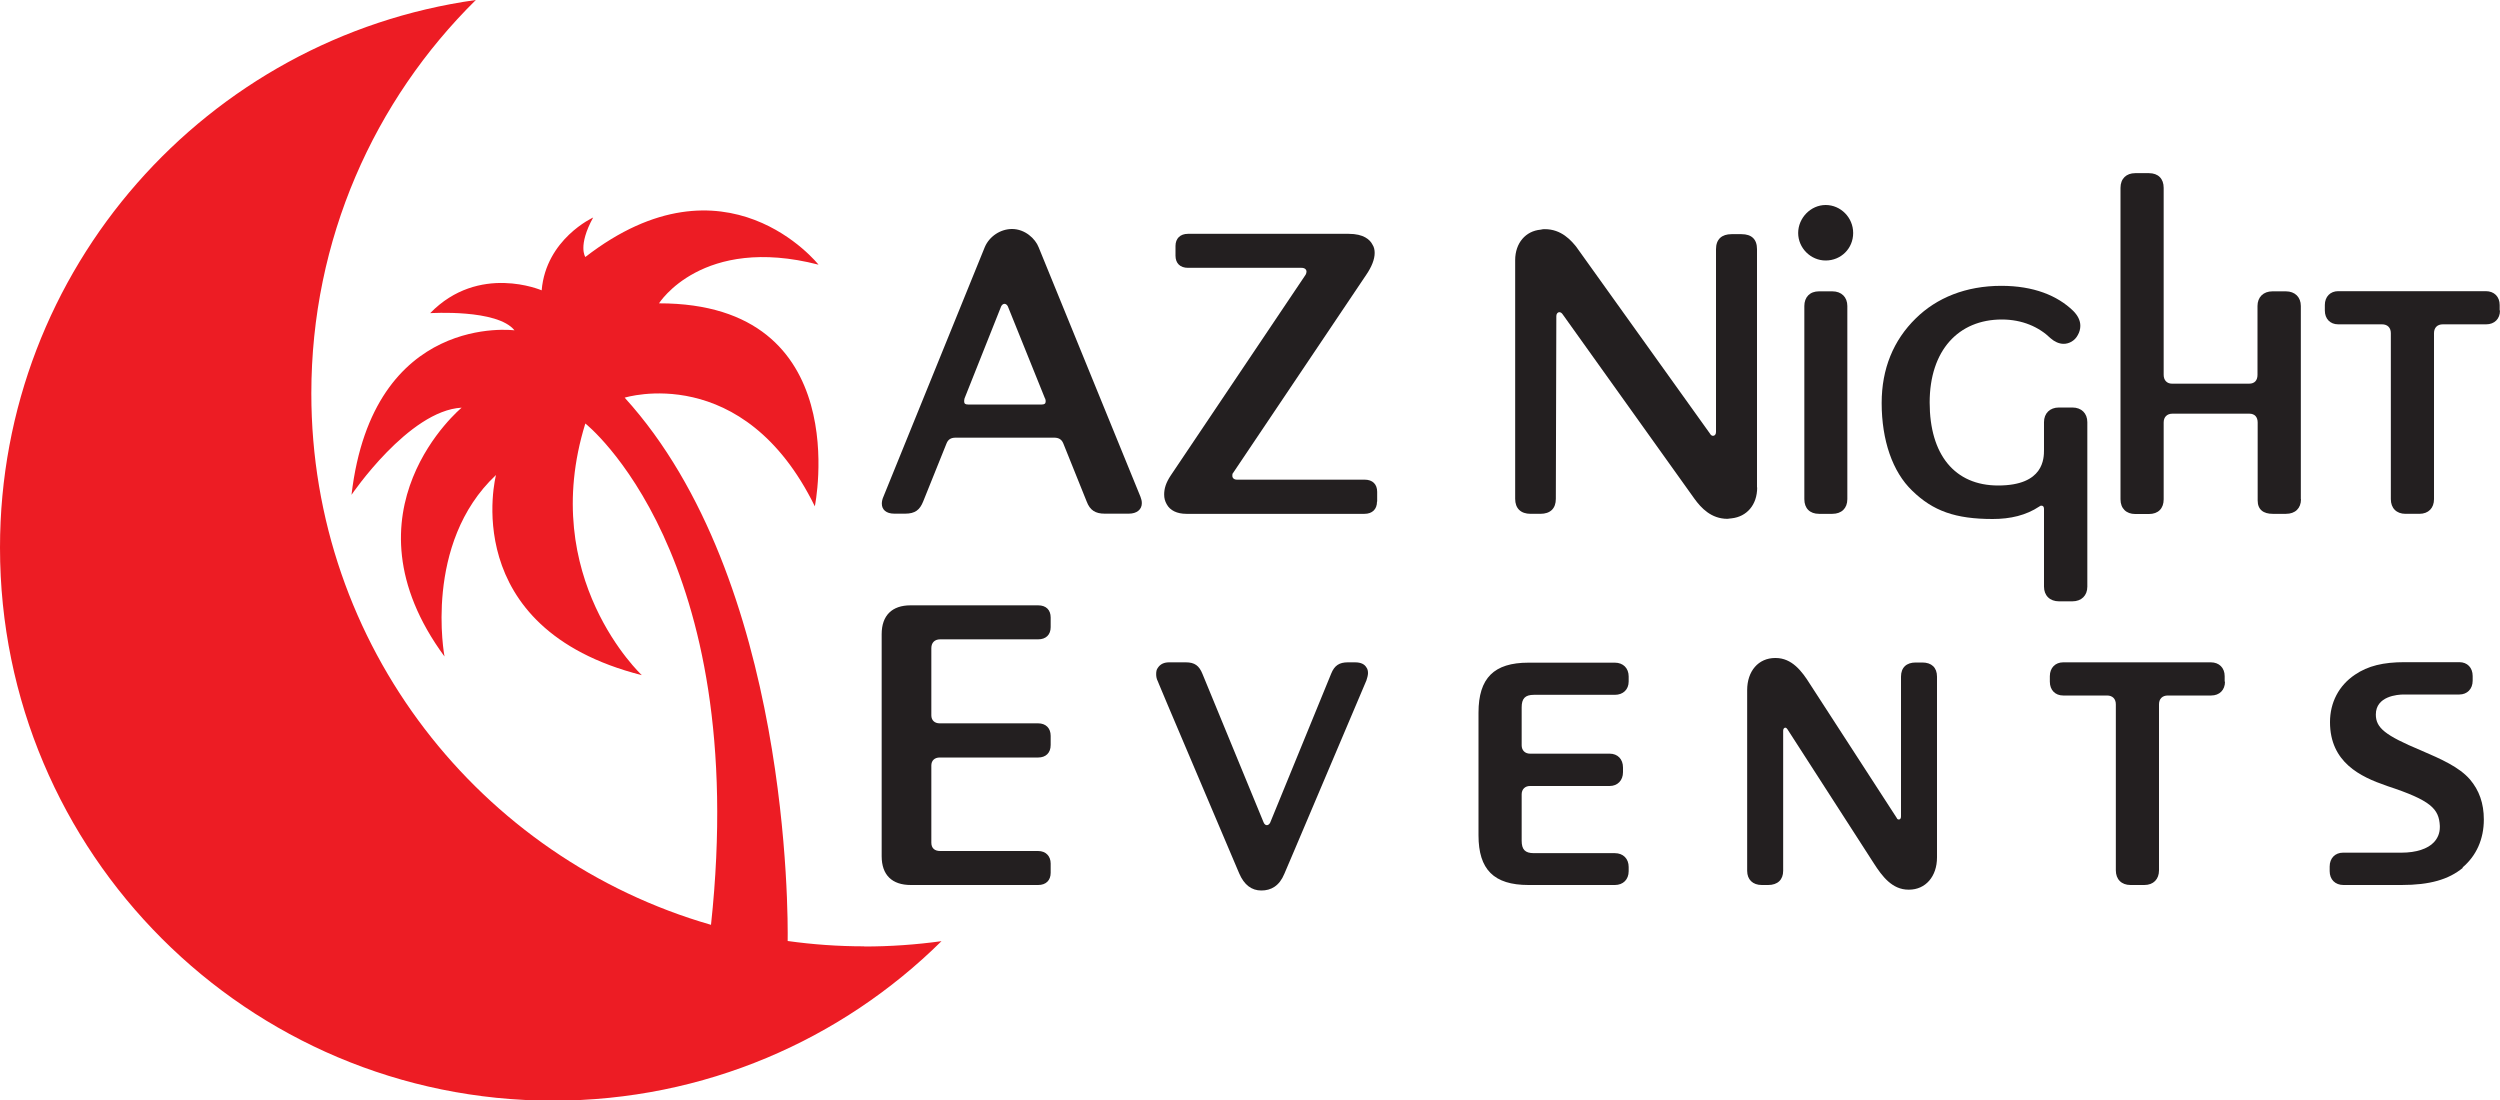
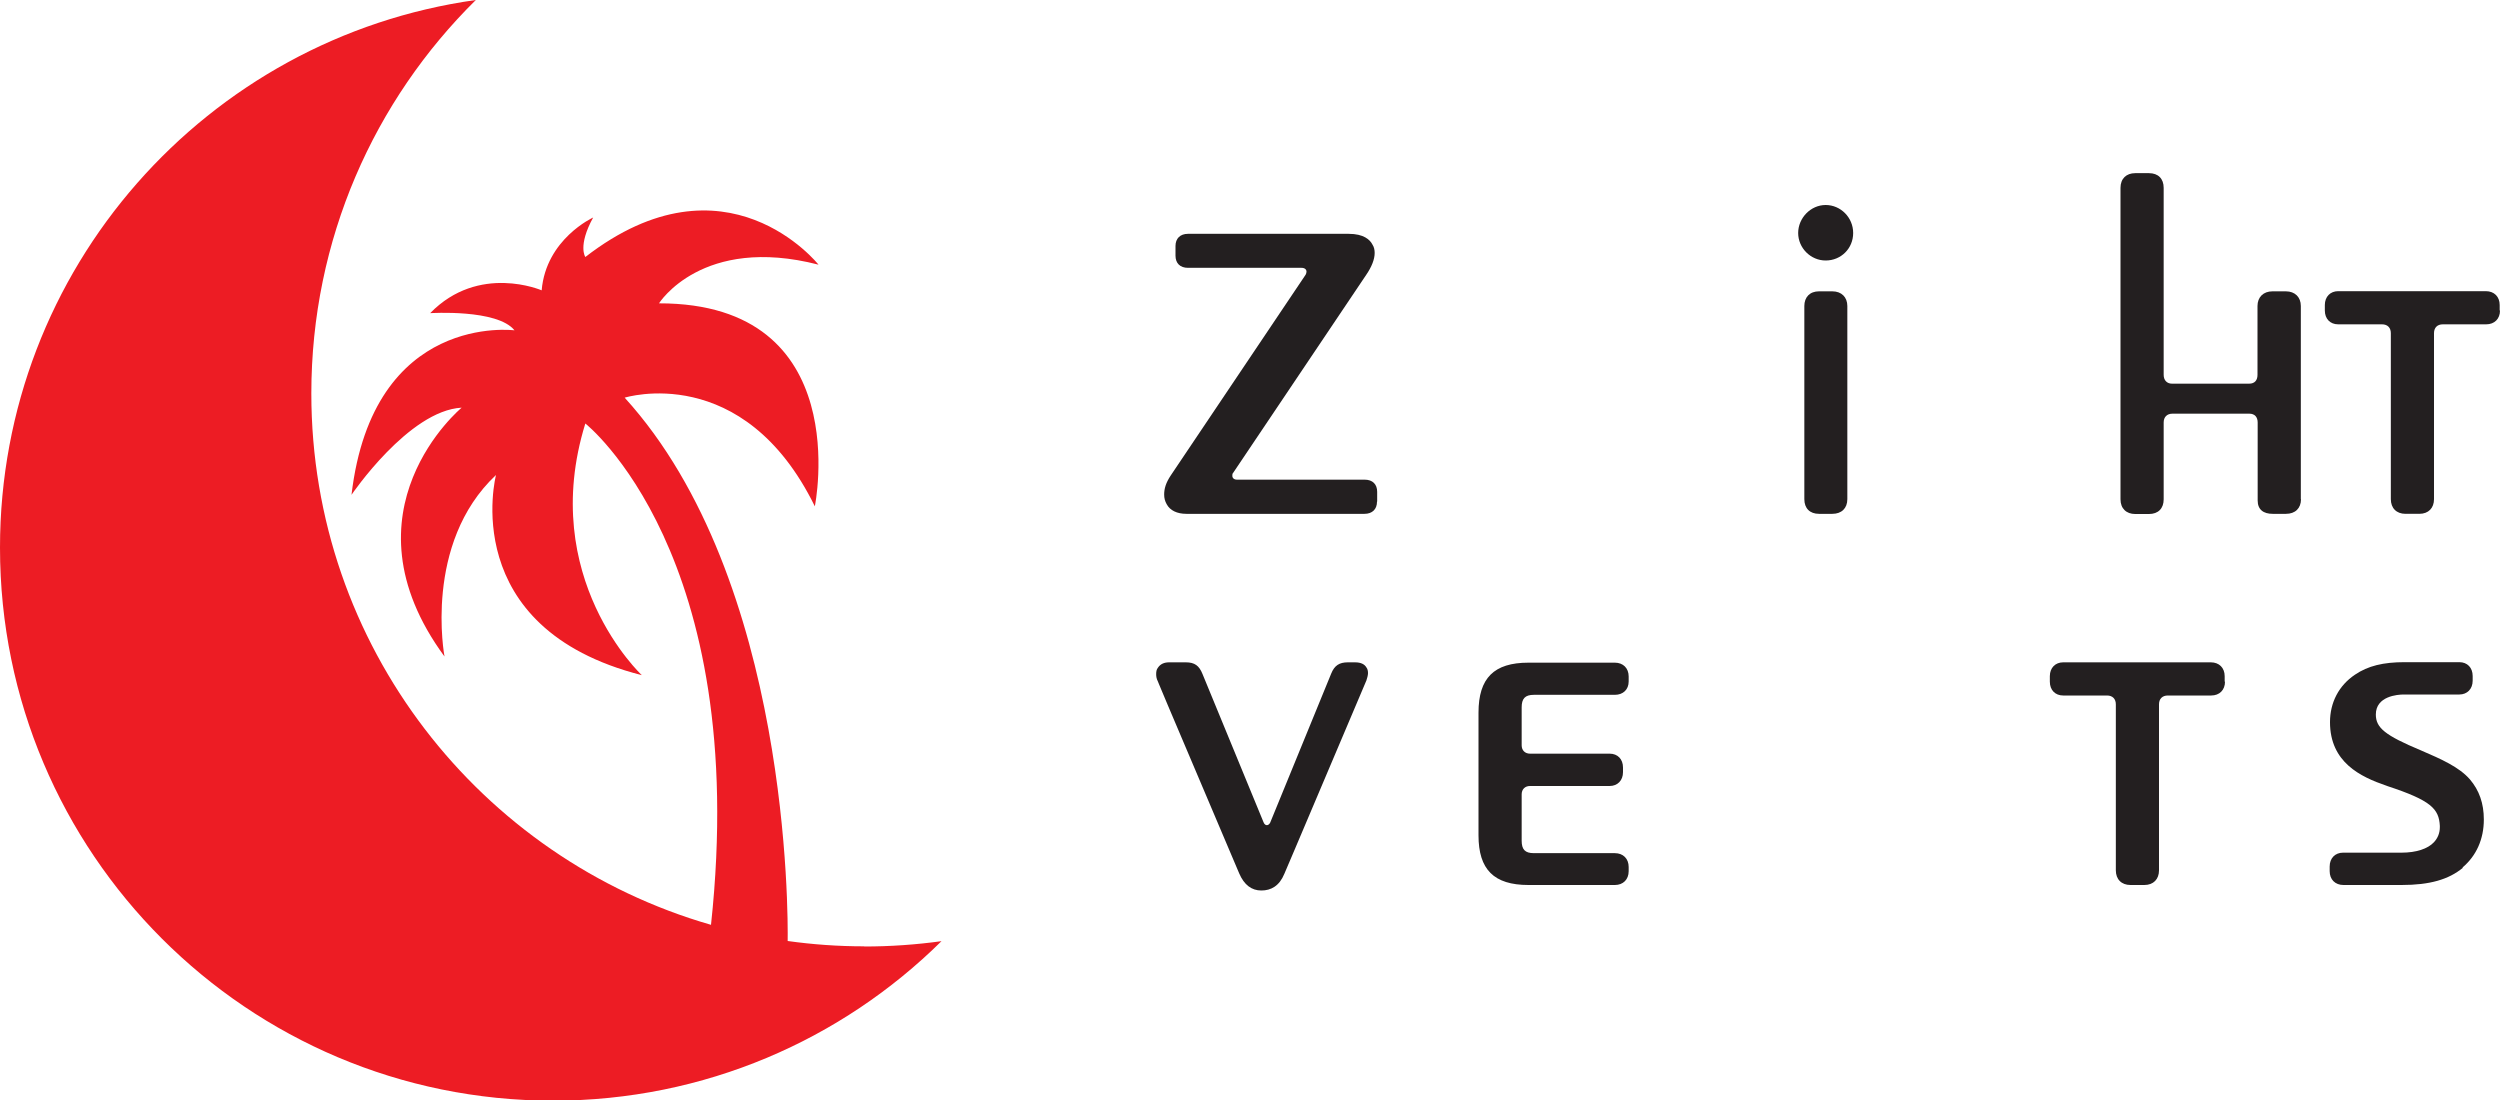
<svg xmlns="http://www.w3.org/2000/svg" id="b" viewBox="0 0 150 66.03">
  <defs>
    <style>.d{fill:#ed1c24;}.e{fill:#231f20;}</style>
  </defs>
  <g id="c">
    <g>
      <path class="d" d="m51.85,56.78c-1.56,0-3.09-.11-4.59-.32.02-1.43.15-21.68-9.78-32.6,0,0,7.12-2.23,11.41,6.52,0,0,2.49-12.19-9.35-12.18,0,0,2.58-4.12,9.57-2.32,0,0-5.54-7-13.99-.46,0,0-.47-.66.47-2.37,0,0-2.83,1.29-3.09,4.37,0,0-3.77-1.63-6.69,1.37,0,0,4.03-.26,5.06,1.03,0,0-8.49-1.12-9.78,9.87,0,0,3.43-5.06,6.61-5.23,0,0-7.46,6.18-1.03,14.93,0,0-1.29-6.78,3.09-10.89,0,0-2.4,9.18,8.75,12.01,0,0-6.26-5.83-3.39-15.1,0,0,9.94,7.82,7.54,30.08-13.85-3.99-23.98-16.75-23.98-31.88,0-9.24,3.77-17.59,9.87-23.61C12.41,2.26,0,16.11,0,32.86c0,18.32,14.85,33.18,33.18,33.18,9.09,0,17.32-3.65,23.31-9.57-1.52.21-3.07.32-4.64.32Z" />
      <g>
-         <path class="e" d="m67.73,30.82h-1.45c-.55,0-.88-.2-1.08-.73l-1.4-3.48c-.1-.25-.28-.35-.55-.35h-5.91c-.28,0-.45.1-.55.35l-1.4,3.48c-.2.5-.48.73-1.08.73h-.65c-.5,0-.75-.25-.75-.6,0-.13.03-.28.1-.43q6.08-14.95,6.08-14.97c.28-.65.95-1.08,1.63-1.08.78,0,1.4.58,1.6,1.1l6.11,14.97c.05.13.08.25.08.38,0,.38-.3.63-.78.63Zm-5.03-6.91l-2.23-5.53c-.05-.1-.13-.15-.2-.15s-.15.05-.2.15l-2.2,5.53c-.02.08-.02.13-.02.18,0,.13.07.18.23.18h4.43c.15,0,.23-.05.23-.18,0-.05,0-.1-.03-.18Z" />
        <path class="e" d="m82.62,30.1c0,.45-.28.73-.75.73h-10.69c-.55,0-.98-.2-1.18-.58-.1-.18-.15-.35-.15-.58,0-.35.1-.7.4-1.15l8.09-12.04c.03-.05.05-.13.05-.18,0-.13-.1-.23-.3-.23h-6.81c-.48,0-.75-.28-.75-.73v-.58c0-.45.28-.73.75-.73h9.64c.9,0,1.28.35,1.43.65.1.15.13.33.13.5,0,.38-.18.83-.5,1.3l-7.99,11.89c-.05.05-.05.1-.05.18,0,.13.1.23.28.23h7.66c.48,0,.75.28.75.73v.58Z" />
-         <path class="e" d="m105.43,29.25c0,1.05-.63,1.75-1.53,1.85-.1,0-.18.03-.25.03-.98,0-1.58-.65-1.98-1.2l-7.91-11.07c-.05-.08-.13-.13-.2-.13-.1,0-.18.1-.18.23l-.03,10.97c0,.58-.33.9-.93.9h-.58c-.6,0-.93-.33-.93-.9v-14.32c0-1.03.63-1.75,1.53-1.83.1-.03.18-.03.25-.03.98,0,1.58.65,1.98,1.18l-.08-.1s.85,1.18,8.01,11.19c.05.1.13.13.18.13.1,0,.18-.08.18-.23v-10.97c0-.6.35-.9.93-.9h.6c.6,0,.93.3.93.9v14.3Z" />
        <path class="e" d="m109.54,15.63c-.9,0-1.65-.75-1.65-1.65s.75-1.68,1.65-1.68,1.65.75,1.65,1.68-.73,1.65-1.65,1.65Zm1.3,14.32c0,.55-.35.88-.9.88h-.8c-.55,0-.88-.33-.88-.88v-11.59c0-.53.33-.88.88-.88h.8c.55,0,.9.35.9.88v11.59Z" />
-         <path class="e" d="m125.24,35.2c0,.53-.35.88-.9.88h-.8c-.55,0-.9-.35-.9-.88v-4.66c0-.13-.05-.2-.15-.2-.05,0-.07,0-.13.05-.8.53-1.73.75-2.8.75-2.23,0-3.58-.48-4.83-1.7-1.18-1.13-1.83-3.03-1.83-5.26,0-2.05.7-3.76,2.05-5.08,1.25-1.23,3-1.95,5.13-1.95,1.93,0,3.36.58,4.31,1.5.28.28.43.58.43.9,0,.18-.05.38-.15.55-.18.35-.53.53-.85.53-.28,0-.55-.13-.78-.33-.7-.68-1.7-1.13-2.93-1.13-2.6,0-4.33,1.85-4.33,4.98s1.5,4.98,4.11,4.98c2.75,0,2.75-1.63,2.75-2.15v-1.65c0-.53.35-.88.9-.88h.8c.55,0,.9.35.9.88v9.86Z" />
        <path class="e" d="m138.06,29.95c0,.55-.35.88-.9.88h-.8c-.55,0-.9-.25-.9-.8v-4.68c0-.33-.18-.53-.5-.53h-4.61c-.33,0-.53.2-.53.53,0,.23,0-.65,0,4.61,0,.55-.33.88-.88.88h-.83c-.53,0-.88-.33-.88-.88V11.27c0-.55.35-.88.88-.88h.83c.55,0,.88.33.88.88v11.22c0,.33.2.53.5.53h4.63c.33,0,.5-.2.5-.53v-4.13c0-.53.35-.88.9-.88h.8c.55,0,.9.35.9.88v11.59Z" />
        <path class="e" d="m150,18.63c0,.5-.33.83-.83.83h-2.6c-.33,0-.53.2-.53.53v9.96c0,.53-.33.88-.88.88h-.83c-.55,0-.88-.35-.88-.88v-9.96c0-.33-.2-.53-.53-.53h-2.63c-.48,0-.8-.33-.8-.83v-.33c0-.5.33-.83.8-.83h8.86c.5,0,.83.33.83.83v.33Z" />
      </g>
      <g>
-         <path class="e" d="m63.04,52.37c0,.45-.28.73-.75.73h-7.64c-1.13,0-1.75-.6-1.75-1.73v-13.32c0-1.13.63-1.73,1.73-1.73h7.66c.48,0,.75.28.75.73v.58c0,.45-.28.73-.75.73h-5.88c-.33,0-.53.2-.53.53v4.03c0,.3.2.48.5.48h5.91c.45,0,.75.28.75.75v.55c0,.48-.3.75-.75.75h-5.91c-.3,0-.5.18-.5.48v4.63c0,.33.2.5.53.5h5.88c.45,0,.75.3.75.75v.58Z" />
        <path class="e" d="m81.97,40.86c-4.91,11.59-4.91,11.57-4.91,11.57-.3.73-.8,1-1.38,1s-1.03-.33-1.33-1.03c-4.91-11.54-4.88-11.52-4.88-11.52-.08-.15-.1-.3-.1-.43,0-.15.02-.28.1-.38.15-.23.38-.33.68-.33h1c.53,0,.8.2,1,.7l3.66,8.89c.05.13.13.18.2.18s.15-.05.2-.15l3.66-8.94c.2-.5.5-.68,1-.68h.43c.38,0,.58.13.68.3.08.1.1.23.1.35s-.05.3-.1.45Z" />
        <path class="e" d="m97.72,52.27c0,.5-.33.83-.83.83h-5.18c-2.08,0-3-.93-3-2.98v-7.36c0-2.08.93-3,3-3h5.18c.5,0,.83.33.83.83v.3c0,.48-.33.8-.83.8h-4.86c-.53,0-.73.23-.73.75v2.28c0,.3.2.5.5.5h4.78c.48,0,.8.33.8.83v.28c0,.5-.33.83-.8.83h-4.78c-.3,0-.5.2-.5.5v2.78c0,.53.2.75.73.75h4.86c.5,0,.83.33.83.83v.28Z" />
-         <path class="e" d="m116.22,51.45c0,1.13-.68,1.93-1.68,1.93h-.03c-.98,0-1.58-.8-2.08-1.58l-5.18-8.04c-.03-.05-.08-.1-.13-.1-.07,0-.13.07-.13.18v8.41c0,.53-.33.85-.9.85h-.38c-.55,0-.88-.33-.88-.85v-10.84c0-1.15.68-1.93,1.68-1.93h.03c.98,0,1.58.8,2.05,1.55l5.21,8.04c.03.08.08.1.13.1.07,0,.13-.05.13-.18v-8.39c0-.55.33-.85.88-.85h.4c.55,0,.88.3.88.85v10.84Z" />
        <path class="e" d="m133.5,40.9c0,.5-.33.83-.83.83h-2.6c-.33,0-.53.2-.53.53v9.96c0,.53-.33.88-.88.88h-.83c-.55,0-.88-.35-.88-.88v-9.96c0-.33-.2-.53-.53-.53h-2.63c-.48,0-.8-.33-.8-.83v-.33c0-.5.33-.83.8-.83h8.86c.5,0,.83.33.83.83v.33Z" />
        <path class="e" d="m147.77,52.07c-.85.7-1.98,1.03-3.68,1.03h-3.48c-.5,0-.83-.33-.83-.83v-.28c0-.5.33-.83.8-.83h3.51c.88,0,1.58-.23,1.95-.63.23-.25.35-.55.35-.9v-.08c-.05-1.03-.55-1.53-3.13-2.38l-.08-.03c-1.55-.53-3.38-1.4-3.38-3.81,0-1.18.53-2.2,1.5-2.85.78-.53,1.7-.75,2.98-.75h3.28c.48,0,.8.33.8.83v.28c0,.5-.33.83-.8.83h-3.33c-.38,0-1.68.1-1.68,1.2,0,.8.55,1.25,2.7,2.15,1.23.53,2.3,1,2.95,1.75.55.65.83,1.43.83,2.4,0,1.18-.45,2.18-1.28,2.88Z" />
      </g>
    </g>
  </g>
</svg>